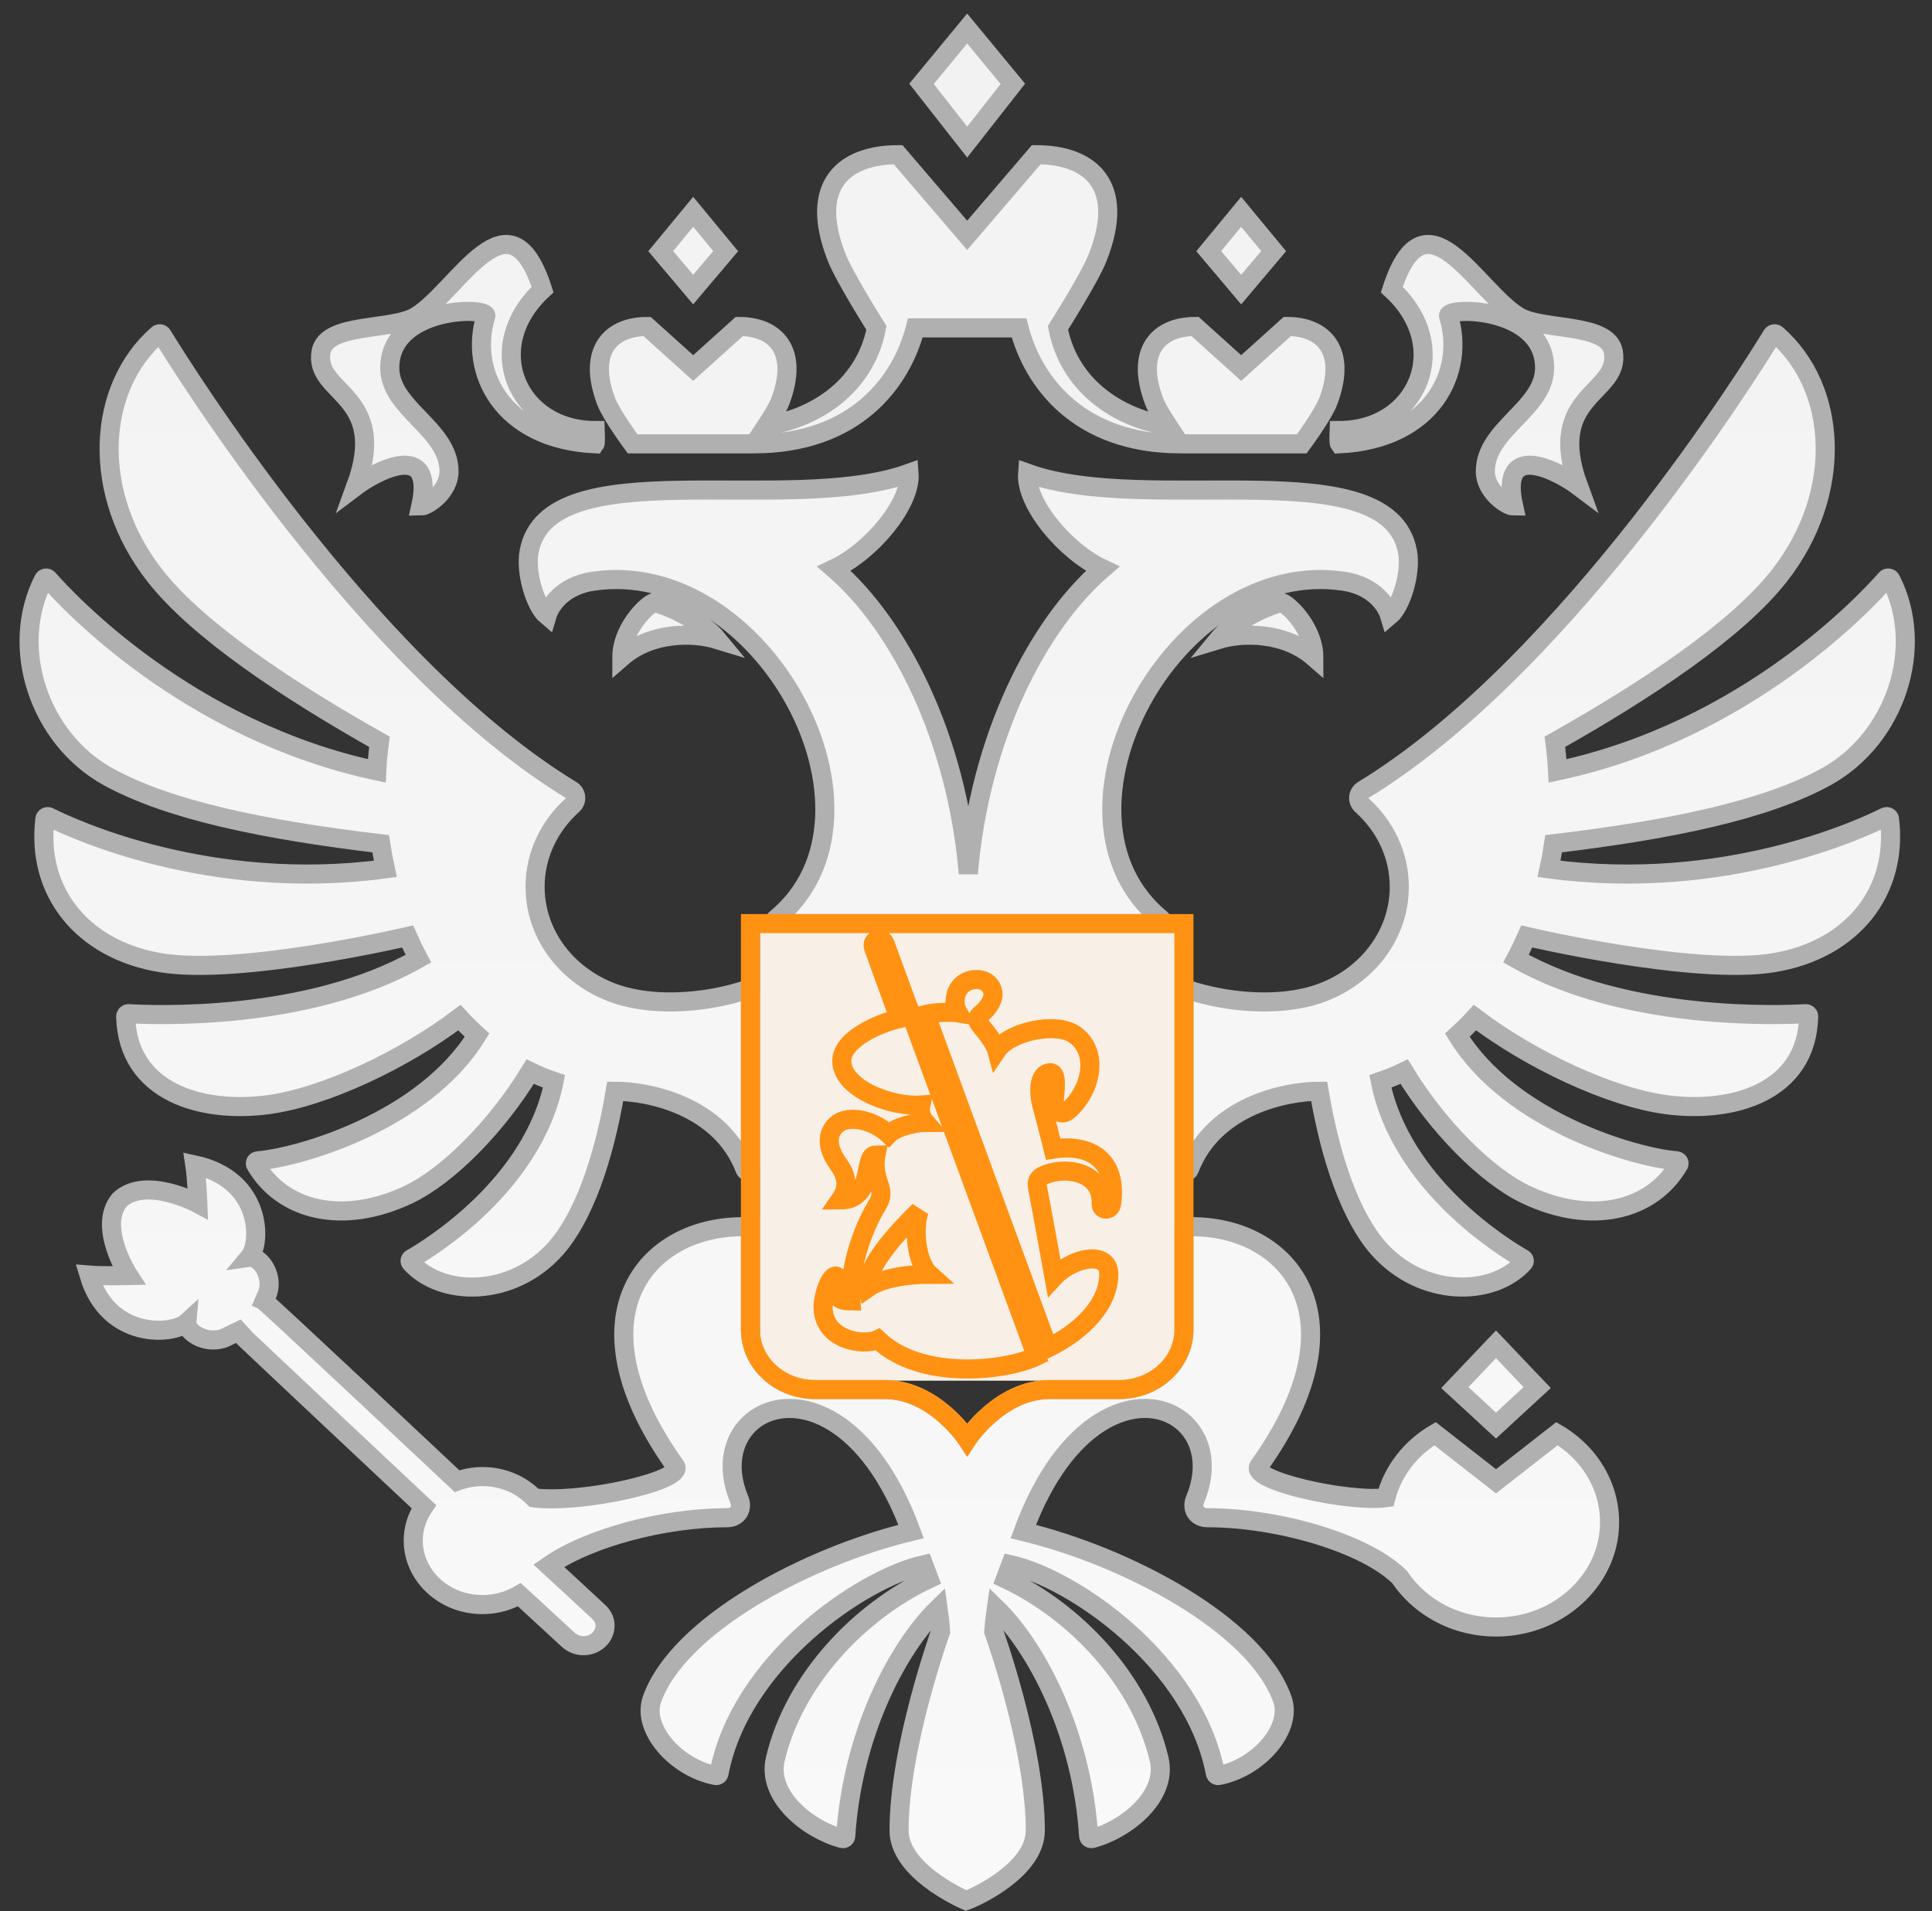
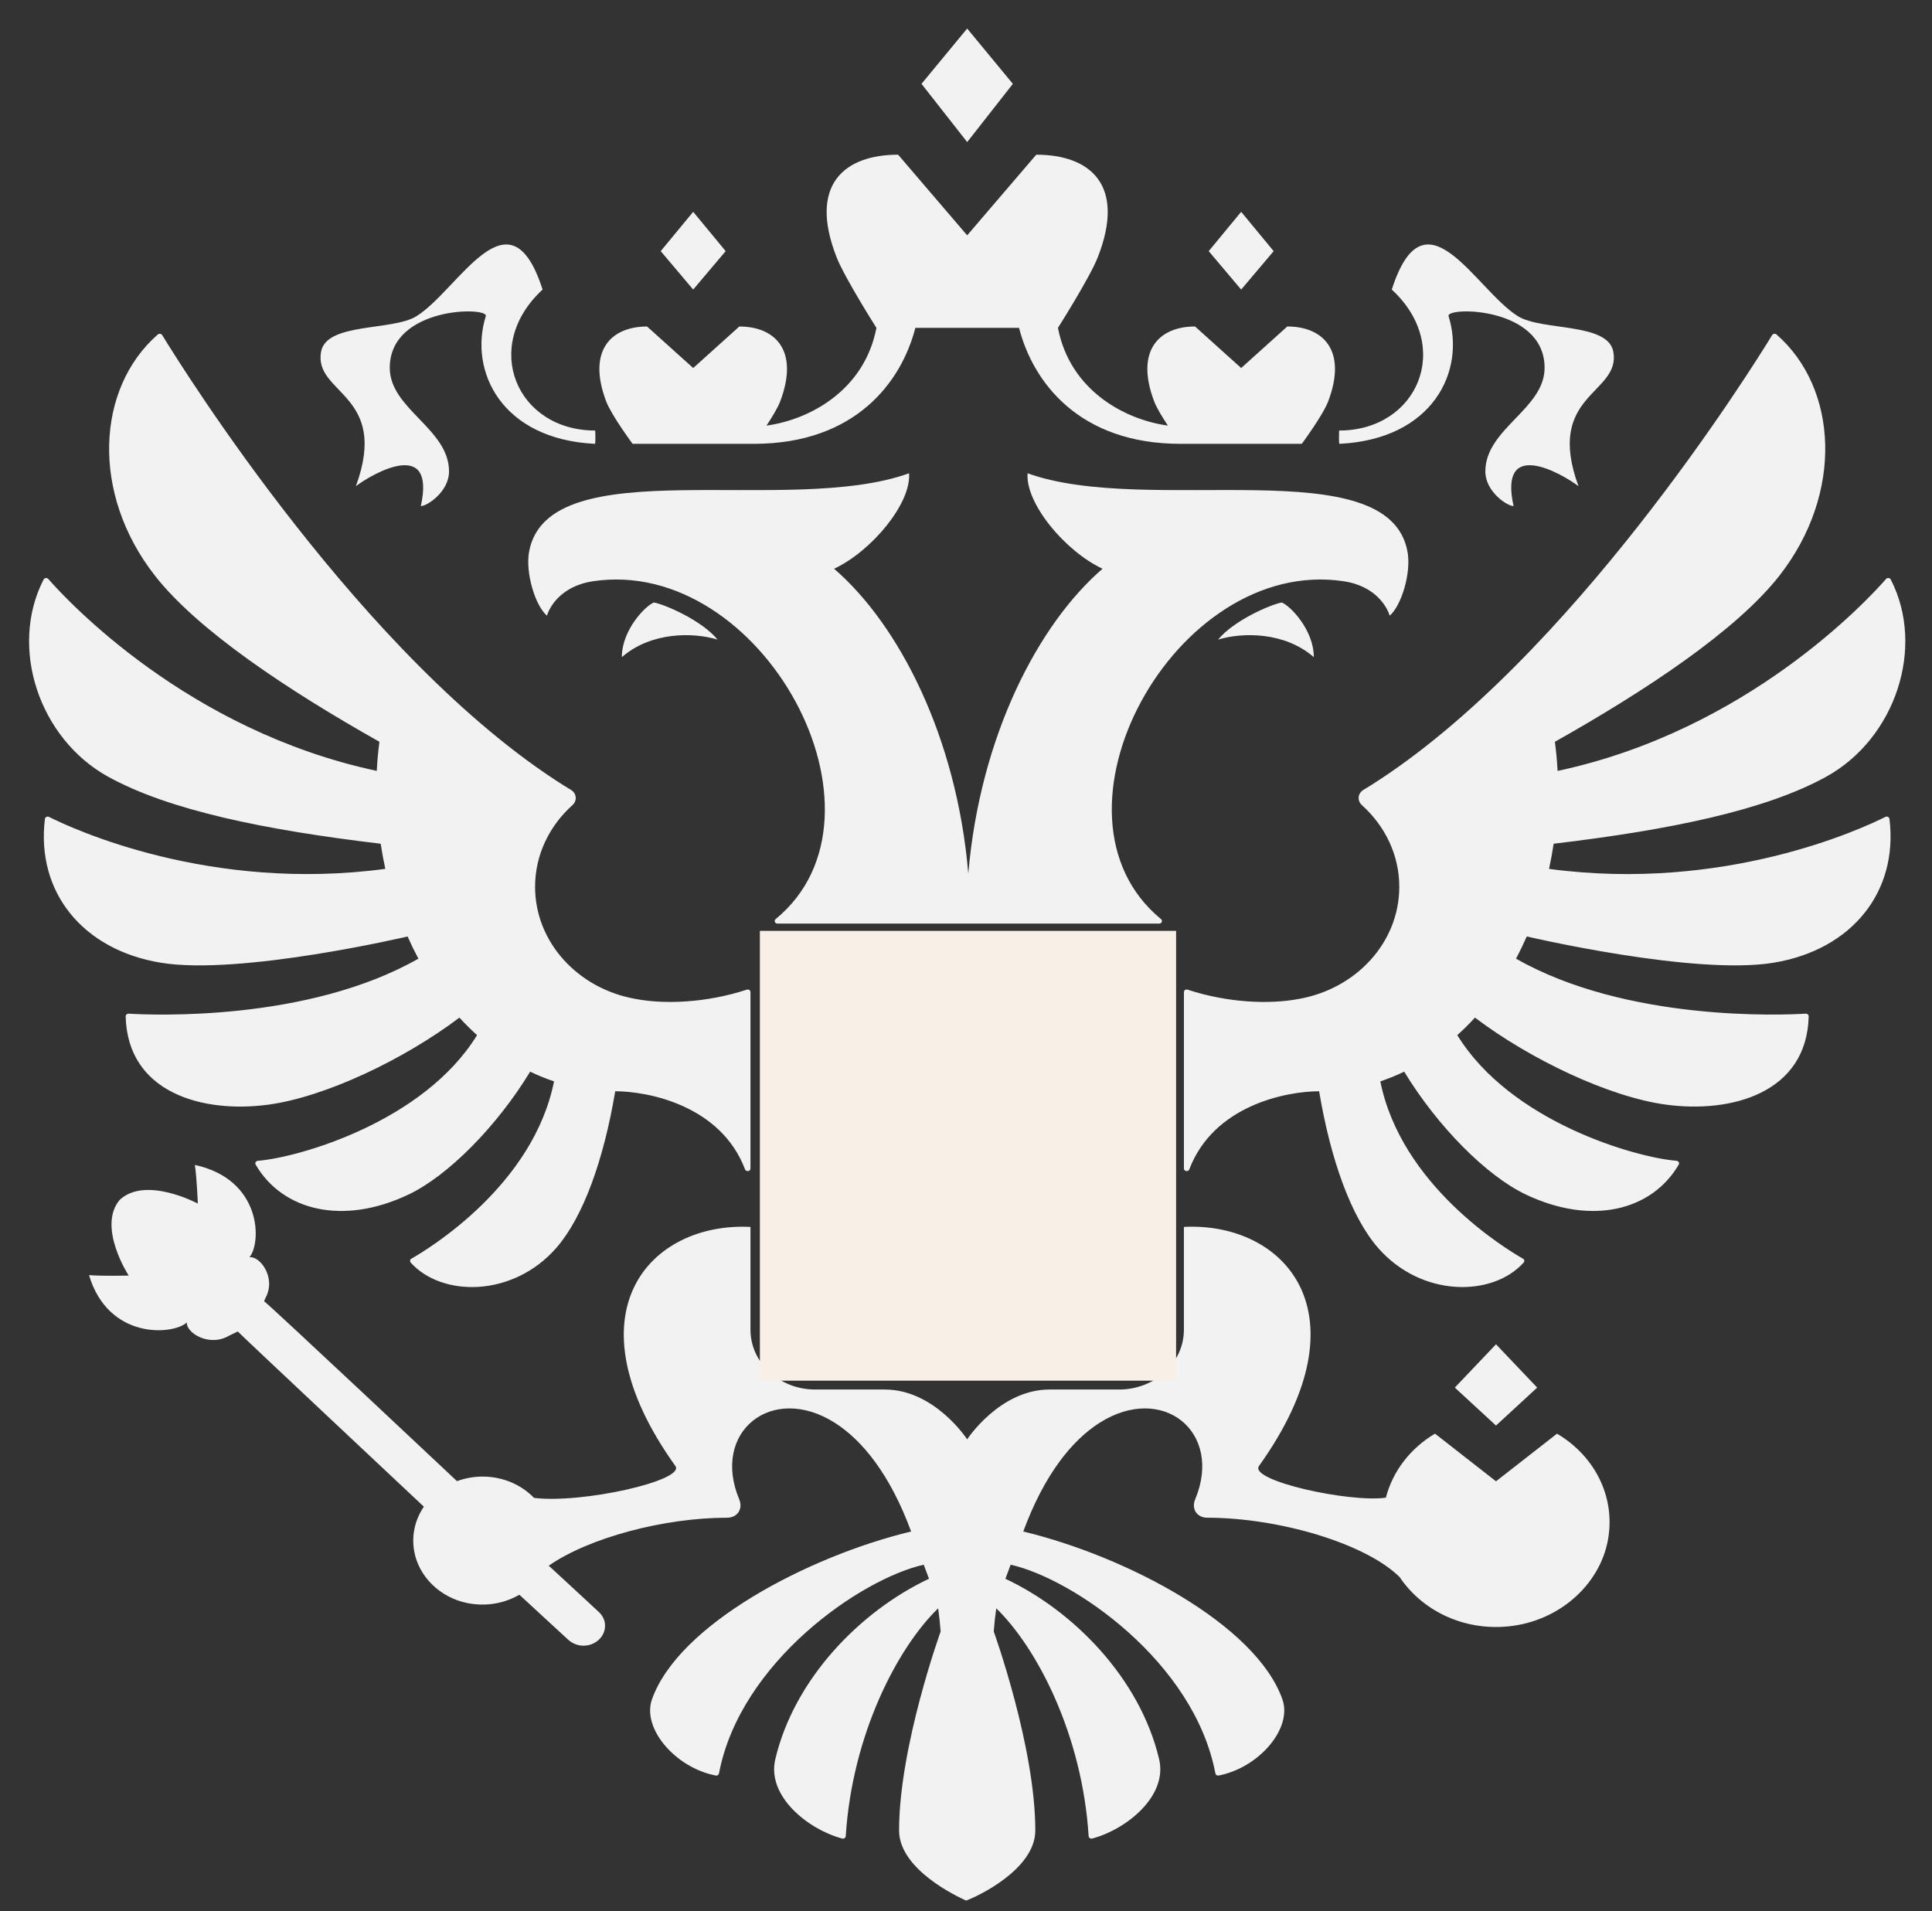
<svg xmlns="http://www.w3.org/2000/svg" viewBox="0 0 94 93" fill="none">
  <rect x="0" y="0" width="94" height="93" fill="#333333" stroke="none" />
  <path fill-rule="evenodd" clip-rule="evenodd" d="M63.923 31.976C62.496 30.733 60.443 30.761 59.265 31.122C60.037 30.181 61.834 29.41 62.363 29.316C62.766 29.466 63.923 30.647 63.923 31.976ZM68.479 26.83C67.541 21.843 55.873 25.147 49.997 23.029C49.884 24.483 51.806 26.812 53.644 27.674C50.502 30.382 47.681 35.839 47.112 42.505C46.545 35.839 43.724 30.382 40.582 27.674C42.42 26.812 44.343 24.483 44.229 23.029C38.353 25.147 26.685 21.843 25.745 26.83C25.547 27.885 26.058 29.493 26.611 29.956C26.709 29.621 27.225 28.527 28.852 28.282C37.072 27.048 43.935 39.632 37.74 44.72C37.646 44.797 37.699 44.94 37.827 44.94H56.4C56.527 44.94 56.58 44.797 56.487 44.72C50.29 39.632 57.154 27.048 65.374 28.282C67.002 28.527 67.516 29.621 67.615 29.956C68.168 29.493 68.679 27.885 68.479 26.83ZM70.479 15.384C70.331 14.913 75.151 14.901 75.151 17.898C75.151 19.906 72.268 20.857 72.268 22.941C72.268 23.912 73.319 24.624 73.642 24.624C72.899 21.278 75.97 23.029 76.799 23.655C75.151 19.155 78.861 19.184 78.496 17.12C78.241 15.679 75.017 16.114 73.85 15.384C71.78 14.09 69.33 9.052 67.716 14.09C70.725 16.865 68.974 20.949 65.154 20.949C65.154 20.949 65.132 21.548 65.168 21.596C69.724 21.374 71.313 18.048 70.479 15.384ZM17.316 23.655C18.145 23.029 21.215 21.278 20.475 24.624C20.796 24.624 21.847 23.912 21.847 22.941C21.847 20.857 18.964 19.906 18.964 17.898C18.964 14.901 23.784 14.913 23.636 15.384C22.804 18.048 24.392 21.375 28.949 21.596C28.983 21.548 28.961 20.949 28.961 20.949C25.142 20.949 23.391 16.865 26.399 14.09C24.785 9.052 22.335 14.09 20.265 15.384C19.098 16.114 15.874 15.679 15.62 17.12C15.256 19.184 18.964 19.155 17.316 23.655ZM30.255 31.976C31.683 30.733 33.736 30.761 34.912 31.122C34.143 30.181 32.344 29.41 31.816 29.316C31.412 29.466 30.255 30.647 30.255 31.976ZM49.28 4.08L47.057 1.388L44.835 4.08L47.058 6.913L49.28 4.08ZM61.969 12.22L60.388 10.307L58.809 12.22L60.388 14.09L61.969 12.22ZM74.791 67.517L72.787 65.41L70.783 67.517L72.787 69.364L74.791 67.517ZM35.307 12.22L33.726 10.306L32.147 12.22L33.726 14.089L35.307 12.22ZM30.779 21.596H36.675C41.632 21.596 43.862 18.574 44.536 15.953H49.58C50.254 18.574 52.483 21.596 57.441 21.596H63.337C63.337 21.596 64.368 20.206 64.627 19.518C65.558 17.041 64.368 15.886 62.633 15.886L60.388 17.907L58.144 15.886C56.408 15.886 55.218 17.041 56.15 19.518C56.268 19.835 56.553 20.3 56.822 20.708C54.73 20.423 52.06 19.001 51.474 15.953C51.474 15.953 53.02 13.514 53.408 12.527C54.802 8.978 53.022 7.527 50.418 7.527L47.057 11.451L43.697 7.527C41.093 7.527 39.313 8.978 40.708 12.527C41.095 13.514 42.642 15.953 42.642 15.953C42.055 19.001 39.385 20.423 37.293 20.709C37.564 20.3 37.847 19.835 37.965 19.518C38.895 17.042 37.708 15.887 35.971 15.887L33.727 17.907L31.483 15.887C29.745 15.887 28.558 17.042 29.488 19.518C29.747 20.206 30.779 21.596 30.779 21.596ZM91.733 39.748C90.595 40.32 83.919 43.426 75.367 42.278C75.456 41.872 75.531 41.464 75.592 41.054C81.284 40.378 85.911 39.419 88.859 37.79C92.22 35.932 93.69 31.497 91.993 28.197C91.95 28.114 91.828 28.099 91.767 28.169C90.838 29.231 84.992 35.547 75.783 37.511C75.759 37.037 75.715 36.564 75.652 36.094C80.125 33.575 84.491 30.672 86.571 28.017C89.715 24.003 89.425 18.884 86.434 16.274C86.403 16.248 86.362 16.236 86.322 16.242C86.281 16.247 86.245 16.27 86.223 16.304C85.277 17.854 76.419 32.075 66.694 38.214C66.575 38.289 66.455 38.363 66.335 38.435C66.056 38.603 66.026 38.963 66.263 39.177C67.384 40.186 68.081 41.591 68.081 43.15C68.081 45.861 65.977 48.116 63.196 48.605C61.782 48.877 59.742 48.798 57.782 48.155C57.694 48.126 57.603 48.184 57.603 48.272V56.859C57.603 56.997 57.814 57.031 57.864 56.899C59.056 53.764 62.622 53.098 64.181 53.098C64.743 56.449 65.746 59.224 67.048 60.718C69.168 63.145 72.632 63.111 74.133 61.432C74.158 61.405 74.169 61.367 74.162 61.331C74.156 61.294 74.133 61.263 74.1 61.245C73.217 60.741 68.169 57.663 67.159 52.618C67.558 52.481 67.947 52.327 68.32 52.144C69.949 54.822 72.321 57.208 74.231 58.119C77.438 59.648 80.374 58.904 81.677 56.667C81.724 56.588 81.666 56.49 81.57 56.481C79.586 56.324 73.497 54.591 70.905 50.368C71.201 50.097 71.492 49.815 71.763 49.514C74.475 51.566 78.311 53.379 81.058 53.749C84.271 54.183 87.912 53.165 88 49.453C88.001 49.379 87.934 49.318 87.856 49.323C86.713 49.391 79.15 49.718 73.76 46.646C73.948 46.292 74.122 45.932 74.284 45.566C74.284 45.566 82.427 47.478 86.285 46.845C90.119 46.216 92.365 43.377 91.931 39.846C91.919 39.758 91.816 39.706 91.733 39.748ZM19.831 45.567C19.993 45.933 20.168 46.293 20.356 46.646C14.968 49.717 7.408 49.393 6.261 49.323C6.18 49.319 6.113 49.383 6.115 49.455C6.205 53.166 9.844 54.184 13.057 53.75C15.802 53.38 19.639 51.566 22.352 49.515C22.624 49.815 22.913 50.097 23.21 50.368C20.616 54.591 14.529 56.324 12.545 56.482C12.449 56.49 12.393 56.589 12.438 56.667C13.741 58.904 16.677 59.648 19.886 58.119C21.794 57.208 24.166 54.823 25.795 52.144C26.169 52.327 26.559 52.482 26.956 52.618C25.946 57.663 20.898 60.742 20.015 61.245C19.982 61.263 19.96 61.295 19.953 61.331C19.947 61.367 19.957 61.405 19.982 61.433C21.483 63.111 24.948 63.145 27.068 60.718C28.371 59.224 29.372 56.449 29.933 53.098C31.494 53.098 35.059 53.764 36.25 56.899C36.302 57.032 36.514 56.997 36.514 56.859V48.272C36.514 48.184 36.421 48.126 36.333 48.155C34.373 48.798 32.333 48.877 30.921 48.605C28.138 48.116 26.034 45.861 26.034 43.15C26.034 41.59 26.732 40.184 27.852 39.175C28.091 38.963 28.059 38.603 27.782 38.435C27.66 38.363 27.54 38.289 27.42 38.213C17.701 32.078 8.847 17.868 7.893 16.307C7.849 16.234 7.743 16.219 7.677 16.276C4.691 18.887 4.4 24.005 7.543 28.017C9.623 30.671 13.99 33.574 18.461 36.094C18.398 36.564 18.355 37.036 18.332 37.51C9.13 35.548 3.289 29.243 2.351 28.173C2.288 28.1 2.163 28.115 2.121 28.198C0.428 31.499 1.897 35.932 5.255 37.79C8.204 39.419 12.831 40.377 18.522 41.054C18.584 41.464 18.659 41.872 18.747 42.277C10.204 43.425 3.531 40.326 2.384 39.749C2.299 39.706 2.196 39.759 2.185 39.848C1.753 43.38 3.997 46.216 7.831 46.845C11.688 47.478 19.831 45.567 19.831 45.567ZM72.787 72.077L69.82 69.758C68.636 70.458 67.766 71.57 67.428 72.874C65.644 73.122 60.778 72.049 61.251 71.337C66.584 63.887 62.505 59.452 57.602 59.698V64.702C57.602 66.308 56.191 67.611 54.451 67.611H51.066C48.638 67.611 47.057 70.035 47.057 70.035C47.057 70.035 45.477 67.611 43.048 67.611H39.663C37.923 67.611 36.514 66.308 36.514 64.702V59.699C31.612 59.452 27.529 63.887 32.864 71.337C33.333 72.042 28.331 73.17 25.985 72.885C25.368 72.248 24.476 71.847 23.478 71.847C23.054 71.847 22.633 71.922 22.235 72.069C22.235 72.069 13.017 63.4 12.848 63.315L12.924 63.14C13.448 62.165 12.645 61.102 12.137 61.176C12.727 60.473 12.755 57.395 9.481 56.683C9.576 57.301 9.625 58.563 9.625 58.563C9.625 58.563 7.098 57.206 5.829 58.377C4.714 59.688 6.261 62.066 6.261 62.066C6.261 62.066 4.968 62.098 4.331 62.044C5.268 65.192 8.411 64.969 9.091 64.348C9.047 64.849 10.184 65.562 11.147 64.99L11.57 64.787C11.645 64.886 20.623 73.311 20.623 73.311C20.21 73.919 20.014 74.665 20.149 75.46C20.362 76.703 21.405 77.733 22.736 78.001C23.676 78.188 24.56 78.007 25.269 77.595L27.646 79.786C27.857 79.976 28.143 80.095 28.463 80.073C29.044 80.034 29.479 79.566 29.435 79.029C29.417 78.787 29.292 78.579 29.12 78.421C29.082 78.38 26.699 76.183 26.699 76.183C28.665 74.814 32.327 73.849 35.367 73.849C35.901 73.849 36.152 73.4 35.968 72.96C34.591 69.671 37.552 67.288 40.614 69.228C41.95 70.074 43.307 71.74 44.33 74.519C39.304 75.728 32.995 79.057 31.719 82.692C31.227 84.095 32.85 86.008 34.822 86.393C34.857 86.401 34.894 86.394 34.924 86.375C34.954 86.356 34.975 86.325 34.982 86.29C36.012 80.865 41.886 76.822 44.943 76.135C45.097 76.544 45.047 76.412 45.2 76.819C41.871 78.383 38.643 81.681 37.721 85.602C37.298 87.398 39.314 89.016 40.978 89.459C41.062 89.482 41.144 89.424 41.149 89.343C41.465 84.385 43.67 80.174 45.644 78.258C45.698 78.632 45.739 79.008 45.766 79.386C45.766 79.386 43.744 84.982 43.744 89.065C43.744 90.965 46.586 92.291 47.006 92.477C47.531 92.291 50.372 90.965 50.372 89.065C50.372 84.982 48.35 79.386 48.35 79.386C48.377 79.008 48.418 78.632 48.473 78.258C50.446 80.174 52.652 84.383 52.967 89.342C52.972 89.422 53.056 89.482 53.137 89.459C54.804 89.016 56.818 87.398 56.397 85.602C55.473 81.681 52.246 78.383 48.917 76.819C49.069 76.412 49.019 76.544 49.173 76.135C52.231 76.822 58.104 80.865 59.134 86.29C59.141 86.325 59.162 86.355 59.192 86.375C59.222 86.394 59.259 86.4 59.294 86.393C61.264 86.008 62.89 84.095 62.396 82.692C61.122 79.058 54.811 75.728 49.786 74.52C50.81 71.74 52.167 70.074 53.503 69.228C56.564 67.288 59.525 69.671 58.148 72.961C57.964 73.4 58.213 73.849 58.749 73.849C62.187 73.849 66.423 75.083 68.099 76.737C69.171 78.334 71.15 79.355 73.383 79.136C75.921 78.89 77.99 76.996 78.276 74.655C78.526 72.604 77.458 70.762 75.755 69.759L72.787 72.077ZM50.919 57.134C51.976 56.745 53.633 57.06 53.577 58.576C53.563 58.919 54.049 58.919 54.084 58.568C54.4 56.299 52.856 55.645 51.24 55.911C51.039 55.13 50.875 54.448 50.688 53.772C50.539 53.225 50.484 52.198 51.121 52.198C51.465 52.198 51.327 53.154 51.295 53.565C51.266 53.926 51.397 54.145 51.692 54.155C51.876 54.163 52.106 53.929 52.243 53.775C53.168 52.736 53.383 51.127 52.299 50.352C51.393 49.7 49.122 50.185 48.498 51.113C48.404 50.763 47.954 50.187 47.738 49.935C47.528 49.69 47.473 49.522 47.764 49.307C47.901 49.203 48.315 48.794 48.315 48.372C48.315 48.122 48.12 47.661 47.501 47.661C47.012 47.661 46.469 47.997 46.469 48.746C46.469 48.913 46.51 49.091 46.618 49.283C46.309 49.232 45.471 49.253 45.04 49.359L50.994 65.586C52.698 64.751 53.947 63.428 53.947 62.008C53.947 60.798 52.153 61.2 51.281 62.143C51.001 60.609 50.752 59.193 50.479 57.781C50.405 57.391 50.604 57.252 50.919 57.134ZM42.501 46.111L43.751 49.562C42.68 49.815 40.958 50.591 40.958 51.618C40.958 52.986 43.394 53.876 44.803 53.769C44.733 54.081 44.813 54.359 45.032 54.613C44.521 54.613 43.557 54.849 43.24 55.188C42.493 54.497 41.325 54.246 40.769 54.667C40.211 55.09 40.194 55.808 40.777 56.62C41.183 57.182 41.335 57.736 40.879 58.387C42.577 58.387 41.951 56.195 42.616 56.195C42.53 56.62 42.583 57.112 42.776 57.657C42.904 58.02 42.904 58.277 42.685 58.627C42.137 59.496 41.285 61.494 41.401 63.3C40.844 63.297 40.561 63.161 40.757 62.406C40.83 62.125 40.655 61.925 40.424 62.271C40.169 62.653 40.045 63.306 40.045 63.585C40.045 65.193 41.974 65.517 42.711 65.177C44.841 67.224 49.025 66.678 50.426 65.992L43.059 45.915C42.908 45.536 42.368 45.717 42.501 46.111ZM42.245 62.649C42.093 61.822 43.251 60.345 44.723 58.919C44.41 59.848 44.605 61.449 45.219 62.001C44.151 62.001 42.882 62.2 42.245 62.649Z" fill="#F2F2F2" />
-   <path fill-rule="evenodd" clip-rule="evenodd" d="M63.923 31.976C62.496 30.733 60.443 30.761 59.265 31.122C60.037 30.181 61.834 29.41 62.363 29.316C62.766 29.466 63.923 30.647 63.923 31.976ZM68.479 26.83C67.541 21.843 55.873 25.147 49.997 23.029C49.884 24.483 51.806 26.812 53.644 27.674C50.502 30.382 47.681 35.839 47.112 42.505C46.545 35.839 43.724 30.382 40.582 27.674C42.42 26.812 44.343 24.483 44.229 23.029C38.353 25.147 26.685 21.843 25.745 26.83C25.547 27.885 26.058 29.493 26.611 29.956C26.709 29.621 27.225 28.527 28.852 28.282C37.072 27.048 43.935 39.632 37.74 44.72C37.646 44.797 37.699 44.94 37.827 44.94H56.4C56.527 44.94 56.58 44.797 56.487 44.72C50.29 39.632 57.154 27.048 65.374 28.282C67.002 28.527 67.516 29.621 67.615 29.956C68.168 29.493 68.679 27.885 68.479 26.83ZM70.479 15.384C70.331 14.913 75.151 14.901 75.151 17.898C75.151 19.906 72.268 20.857 72.268 22.941C72.268 23.912 73.319 24.624 73.642 24.624C72.899 21.278 75.97 23.029 76.799 23.655C75.151 19.155 78.861 19.184 78.496 17.12C78.241 15.679 75.017 16.114 73.85 15.384C71.78 14.09 69.33 9.052 67.716 14.09C70.725 16.865 68.974 20.949 65.154 20.949C65.154 20.949 65.132 21.548 65.168 21.596C69.724 21.374 71.313 18.048 70.479 15.384ZM17.316 23.655C18.145 23.029 21.215 21.278 20.475 24.624C20.796 24.624 21.847 23.912 21.847 22.941C21.847 20.857 18.964 19.906 18.964 17.898C18.964 14.901 23.784 14.913 23.636 15.384C22.804 18.048 24.392 21.375 28.949 21.596C28.983 21.548 28.961 20.949 28.961 20.949C25.142 20.949 23.391 16.865 26.399 14.09C24.785 9.052 22.335 14.09 20.265 15.384C19.098 16.114 15.874 15.679 15.62 17.12C15.256 19.184 18.964 19.155 17.316 23.655ZM30.255 31.976C31.683 30.733 33.736 30.761 34.912 31.122C34.143 30.181 32.344 29.41 31.816 29.316C31.412 29.466 30.255 30.647 30.255 31.976ZM49.28 4.08L47.057 1.388L44.835 4.08L47.058 6.913L49.28 4.08ZM61.969 12.22L60.388 10.307L58.809 12.22L60.388 14.09L61.969 12.22ZM74.791 67.517L72.787 65.41L70.783 67.517L72.787 69.364L74.791 67.517ZM35.307 12.22L33.726 10.306L32.147 12.22L33.726 14.089L35.307 12.22ZM30.779 21.596H36.675C41.632 21.596 43.862 18.574 44.536 15.953H49.58C50.254 18.574 52.483 21.596 57.441 21.596H63.337C63.337 21.596 64.368 20.206 64.627 19.518C65.558 17.041 64.368 15.886 62.633 15.886L60.388 17.907L58.144 15.886C56.408 15.886 55.218 17.041 56.15 19.518C56.268 19.835 56.553 20.3 56.822 20.708C54.73 20.423 52.06 19.001 51.474 15.953C51.474 15.953 53.02 13.514 53.408 12.527C54.802 8.978 53.022 7.527 50.418 7.527L47.057 11.451L43.697 7.527C41.093 7.527 39.313 8.978 40.708 12.527C41.095 13.514 42.642 15.953 42.642 15.953C42.055 19.001 39.385 20.423 37.293 20.709C37.564 20.3 37.847 19.835 37.965 19.518C38.895 17.042 37.708 15.887 35.971 15.887L33.727 17.907L31.483 15.887C29.745 15.887 28.558 17.042 29.488 19.518C29.747 20.206 30.779 21.596 30.779 21.596ZM91.733 39.748C90.595 40.32 83.919 43.426 75.367 42.278C75.456 41.872 75.531 41.464 75.592 41.054C81.284 40.378 85.911 39.419 88.859 37.79C92.22 35.932 93.69 31.497 91.993 28.197C91.95 28.114 91.828 28.099 91.767 28.169C90.838 29.231 84.992 35.547 75.783 37.511C75.759 37.037 75.715 36.564 75.652 36.094C80.125 33.575 84.491 30.672 86.571 28.017C89.715 24.003 89.425 18.884 86.434 16.274C86.403 16.248 86.362 16.236 86.322 16.242C86.281 16.247 86.245 16.27 86.223 16.304C85.277 17.854 76.419 32.075 66.694 38.214C66.575 38.289 66.455 38.363 66.335 38.435C66.056 38.603 66.026 38.963 66.263 39.177C67.384 40.186 68.081 41.591 68.081 43.15C68.081 45.861 65.977 48.116 63.196 48.605C61.782 48.877 59.742 48.798 57.782 48.155C57.694 48.126 57.603 48.184 57.603 48.272V56.859C57.603 56.997 57.814 57.031 57.864 56.899C59.056 53.764 62.622 53.098 64.181 53.098C64.743 56.449 65.746 59.224 67.048 60.718C69.168 63.145 72.632 63.111 74.133 61.432C74.158 61.405 74.169 61.367 74.162 61.331C74.156 61.294 74.133 61.263 74.1 61.245C73.217 60.741 68.169 57.663 67.159 52.618C67.558 52.481 67.947 52.327 68.32 52.144C69.949 54.822 72.321 57.208 74.231 58.119C77.438 59.648 80.374 58.904 81.677 56.667C81.724 56.588 81.666 56.49 81.57 56.481C79.586 56.324 73.497 54.591 70.905 50.368C71.201 50.097 71.492 49.815 71.763 49.514C74.475 51.566 78.311 53.379 81.058 53.749C84.271 54.183 87.912 53.165 88 49.453C88.001 49.379 87.934 49.318 87.856 49.323C86.713 49.391 79.15 49.718 73.76 46.646C73.948 46.292 74.122 45.932 74.284 45.566C74.284 45.566 82.427 47.478 86.285 46.845C90.119 46.216 92.365 43.377 91.931 39.846C91.919 39.758 91.816 39.706 91.733 39.748ZM19.831 45.567C19.993 45.933 20.168 46.293 20.356 46.646C14.968 49.717 7.408 49.393 6.261 49.323C6.18 49.319 6.113 49.383 6.115 49.455C6.205 53.166 9.844 54.184 13.057 53.75C15.802 53.38 19.639 51.566 22.352 49.515C22.624 49.815 22.913 50.097 23.21 50.368C20.616 54.591 14.529 56.324 12.545 56.482C12.449 56.49 12.393 56.589 12.438 56.667C13.741 58.904 16.677 59.648 19.886 58.119C21.794 57.208 24.166 54.823 25.795 52.144C26.169 52.327 26.559 52.482 26.956 52.618C25.946 57.663 20.898 60.742 20.015 61.245C19.982 61.263 19.96 61.295 19.953 61.331C19.947 61.367 19.957 61.405 19.982 61.433C21.483 63.111 24.948 63.145 27.068 60.718C28.371 59.224 29.372 56.449 29.933 53.098C31.494 53.098 35.059 53.764 36.25 56.899C36.302 57.032 36.514 56.997 36.514 56.859V48.272C36.514 48.184 36.421 48.126 36.333 48.155C34.373 48.798 32.333 48.877 30.921 48.605C28.138 48.116 26.034 45.861 26.034 43.15C26.034 41.59 26.732 40.184 27.852 39.175C28.091 38.963 28.059 38.603 27.782 38.435C27.66 38.363 27.54 38.289 27.42 38.213C17.701 32.078 8.847 17.868 7.893 16.307C7.849 16.234 7.743 16.219 7.677 16.276C4.691 18.887 4.4 24.005 7.543 28.017C9.623 30.671 13.99 33.574 18.461 36.094C18.398 36.564 18.355 37.036 18.332 37.51C9.13 35.548 3.289 29.243 2.351 28.173C2.288 28.1 2.163 28.115 2.121 28.198C0.428 31.499 1.897 35.932 5.255 37.79C8.204 39.419 12.831 40.377 18.522 41.054C18.584 41.464 18.659 41.872 18.747 42.277C10.204 43.425 3.531 40.326 2.384 39.749C2.299 39.706 2.196 39.759 2.185 39.848C1.753 43.38 3.997 46.216 7.831 46.845C11.688 47.478 19.831 45.567 19.831 45.567ZM72.787 72.077L69.82 69.758C68.636 70.458 67.766 71.57 67.428 72.874C65.644 73.122 60.778 72.049 61.251 71.337C66.584 63.887 62.505 59.452 57.602 59.698V64.702C57.602 66.308 56.191 67.611 54.451 67.611H51.066C48.638 67.611 47.057 70.035 47.057 70.035C47.057 70.035 45.477 67.611 43.048 67.611H39.663C37.923 67.611 36.514 66.308 36.514 64.702V59.699C31.612 59.452 27.529 63.887 32.864 71.337C33.333 72.042 28.331 73.17 25.985 72.885C25.368 72.248 24.476 71.847 23.478 71.847C23.054 71.847 22.633 71.922 22.235 72.069C22.235 72.069 13.017 63.4 12.848 63.315L12.924 63.14C13.448 62.165 12.645 61.102 12.137 61.176C12.727 60.473 12.755 57.395 9.481 56.683C9.576 57.301 9.625 58.563 9.625 58.563C9.625 58.563 7.098 57.206 5.829 58.377C4.714 59.688 6.261 62.066 6.261 62.066C6.261 62.066 4.968 62.098 4.331 62.044C5.268 65.192 8.411 64.969 9.091 64.348C9.047 64.849 10.184 65.562 11.147 64.99L11.57 64.787C11.645 64.886 20.623 73.311 20.623 73.311C20.21 73.919 20.014 74.665 20.149 75.46C20.362 76.703 21.405 77.733 22.736 78.001C23.676 78.188 24.56 78.007 25.269 77.595L27.646 79.786C27.857 79.976 28.143 80.095 28.463 80.073C29.044 80.034 29.479 79.566 29.435 79.029C29.417 78.787 29.292 78.579 29.12 78.421C29.082 78.38 26.699 76.183 26.699 76.183C28.665 74.814 32.327 73.849 35.367 73.849C35.901 73.849 36.152 73.4 35.968 72.96C34.591 69.671 37.552 67.288 40.614 69.228C41.95 70.074 43.307 71.74 44.33 74.519C39.304 75.728 32.995 79.057 31.719 82.692C31.227 84.095 32.85 86.008 34.822 86.393C34.857 86.401 34.894 86.394 34.924 86.375C34.954 86.356 34.975 86.325 34.982 86.29C36.012 80.865 41.886 76.822 44.943 76.135C45.097 76.544 45.047 76.412 45.2 76.819C41.871 78.383 38.643 81.681 37.721 85.602C37.298 87.398 39.314 89.016 40.978 89.459C41.062 89.482 41.144 89.424 41.149 89.343C41.465 84.385 43.67 80.174 45.644 78.258C45.698 78.632 45.739 79.008 45.766 79.386C45.766 79.386 43.744 84.982 43.744 89.065C43.744 90.965 46.586 92.291 47.006 92.477C47.531 92.291 50.372 90.965 50.372 89.065C50.372 84.982 48.35 79.386 48.35 79.386C48.377 79.008 48.418 78.632 48.473 78.258C50.446 80.174 52.652 84.383 52.967 89.342C52.972 89.422 53.056 89.482 53.137 89.459C54.804 89.016 56.818 87.398 56.397 85.602C55.473 81.681 52.246 78.383 48.917 76.819C49.069 76.412 49.019 76.544 49.173 76.135C52.231 76.822 58.104 80.865 59.134 86.29C59.141 86.325 59.162 86.355 59.192 86.375C59.222 86.394 59.259 86.4 59.294 86.393C61.264 86.008 62.89 84.095 62.396 82.692C61.122 79.058 54.811 75.728 49.786 74.52C50.81 71.74 52.167 70.074 53.503 69.228C56.564 67.288 59.525 69.671 58.148 72.961C57.964 73.4 58.213 73.849 58.749 73.849C62.187 73.849 66.423 75.083 68.099 76.737C69.171 78.334 71.15 79.355 73.383 79.136C75.921 78.89 77.99 76.996 78.276 74.655C78.526 72.604 77.458 70.762 75.755 69.759L72.787 72.077ZM50.919 57.134C51.976 56.745 53.633 57.06 53.577 58.576C53.563 58.919 54.049 58.919 54.084 58.568C54.4 56.299 52.856 55.645 51.24 55.911C51.039 55.13 50.875 54.448 50.688 53.772C50.539 53.225 50.484 52.198 51.121 52.198C51.465 52.198 51.327 53.154 51.295 53.565C51.266 53.926 51.397 54.145 51.692 54.155C51.876 54.163 52.106 53.929 52.243 53.775C53.168 52.736 53.383 51.127 52.299 50.352C51.393 49.7 49.122 50.185 48.498 51.113C48.404 50.763 47.954 50.187 47.738 49.935C47.528 49.69 47.473 49.522 47.764 49.307C47.901 49.203 48.315 48.794 48.315 48.372C48.315 48.122 48.12 47.661 47.501 47.661C47.012 47.661 46.469 47.997 46.469 48.746C46.469 48.913 46.51 49.091 46.618 49.283C46.309 49.232 45.471 49.253 45.04 49.359L50.994 65.586C52.698 64.751 53.947 63.428 53.947 62.008C53.947 60.798 52.153 61.2 51.281 62.143C51.001 60.609 50.752 59.193 50.479 57.781C50.405 57.391 50.604 57.252 50.919 57.134ZM42.501 46.111L43.751 49.562C42.68 49.815 40.958 50.591 40.958 51.618C40.958 52.986 43.394 53.876 44.803 53.769C44.733 54.081 44.813 54.359 45.032 54.613C44.521 54.613 43.557 54.849 43.24 55.188C42.493 54.497 41.325 54.246 40.769 54.667C40.211 55.09 40.194 55.808 40.777 56.62C41.183 57.182 41.335 57.736 40.879 58.387C42.577 58.387 41.951 56.195 42.616 56.195C42.53 56.62 42.583 57.112 42.776 57.657C42.904 58.02 42.904 58.277 42.685 58.627C42.137 59.496 41.285 61.494 41.401 63.3C40.844 63.297 40.561 63.161 40.757 62.406C40.83 62.125 40.655 61.925 40.424 62.271C40.169 62.653 40.045 63.306 40.045 63.585C40.045 65.193 41.974 65.517 42.711 65.177C44.841 67.224 49.025 66.678 50.426 65.992L43.059 45.915C42.908 45.536 42.368 45.717 42.501 46.111ZM42.245 62.649C42.093 61.822 43.251 60.345 44.723 58.919C44.41 59.848 44.605 61.449 45.219 62.001C44.151 62.001 42.882 62.2 42.245 62.649Z" fill="url(#paint0_linear_476_495)" />
-   <path fill-rule="evenodd" clip-rule="evenodd" d="M63.923 31.976C62.496 30.733 60.443 30.761 59.265 31.122C60.037 30.181 61.834 29.41 62.363 29.316C62.766 29.466 63.923 30.647 63.923 31.976ZM68.479 26.83C67.541 21.843 55.873 25.147 49.997 23.029C49.884 24.483 51.806 26.812 53.644 27.674C50.502 30.382 47.681 35.839 47.112 42.505C46.545 35.839 43.724 30.382 40.582 27.674C42.42 26.812 44.343 24.483 44.229 23.029C38.353 25.147 26.685 21.843 25.745 26.83C25.547 27.885 26.058 29.493 26.611 29.956C26.709 29.621 27.225 28.527 28.852 28.282C37.072 27.048 43.935 39.632 37.74 44.72C37.646 44.797 37.699 44.94 37.827 44.94H56.4C56.527 44.94 56.58 44.797 56.487 44.72C50.29 39.632 57.154 27.048 65.374 28.282C67.002 28.527 67.516 29.621 67.615 29.956C68.168 29.493 68.679 27.885 68.479 26.83ZM70.479 15.384C70.331 14.913 75.151 14.901 75.151 17.898C75.151 19.906 72.268 20.857 72.268 22.941C72.268 23.912 73.319 24.624 73.642 24.624C72.899 21.278 75.97 23.029 76.799 23.655C75.151 19.155 78.861 19.184 78.496 17.12C78.241 15.679 75.017 16.114 73.85 15.384C71.78 14.09 69.33 9.052 67.716 14.09C70.725 16.865 68.974 20.949 65.154 20.949C65.154 20.949 65.132 21.548 65.168 21.596C69.724 21.374 71.313 18.048 70.479 15.384ZM17.316 23.655C18.145 23.029 21.215 21.278 20.475 24.624C20.796 24.624 21.847 23.912 21.847 22.941C21.847 20.857 18.964 19.906 18.964 17.898C18.964 14.901 23.784 14.913 23.636 15.384C22.804 18.048 24.392 21.375 28.949 21.596C28.983 21.548 28.961 20.949 28.961 20.949C25.142 20.949 23.391 16.865 26.399 14.09C24.785 9.052 22.335 14.09 20.265 15.384C19.098 16.114 15.874 15.679 15.62 17.12C15.256 19.184 18.964 19.155 17.316 23.655ZM30.255 31.976C31.683 30.733 33.736 30.761 34.912 31.122C34.143 30.181 32.344 29.41 31.816 29.316C31.412 29.466 30.255 30.647 30.255 31.976ZM49.28 4.08L47.057 1.388L44.835 4.08L47.058 6.913L49.28 4.08ZM61.969 12.22L60.388 10.307L58.809 12.22L60.388 14.09L61.969 12.22ZM74.791 67.517L72.787 65.41L70.783 67.517L72.787 69.364L74.791 67.517ZM35.307 12.22L33.726 10.306L32.147 12.22L33.726 14.089L35.307 12.22ZM30.779 21.596H36.675C41.632 21.596 43.862 18.574 44.536 15.953H49.58C50.254 18.574 52.483 21.596 57.441 21.596H63.337C63.337 21.596 64.368 20.206 64.627 19.518C65.558 17.041 64.368 15.886 62.633 15.886L60.388 17.907L58.144 15.886C56.408 15.886 55.218 17.041 56.15 19.518C56.268 19.835 56.553 20.3 56.822 20.708C54.73 20.423 52.06 19.001 51.474 15.953C51.474 15.953 53.02 13.514 53.408 12.527C54.802 8.978 53.022 7.527 50.418 7.527L47.057 11.451L43.697 7.527C41.093 7.527 39.313 8.978 40.708 12.527C41.095 13.514 42.642 15.953 42.642 15.953C42.055 19.001 39.385 20.423 37.293 20.709C37.564 20.3 37.847 19.835 37.965 19.518C38.895 17.042 37.708 15.887 35.971 15.887L33.727 17.907L31.483 15.887C29.745 15.887 28.558 17.042 29.488 19.518C29.747 20.206 30.779 21.596 30.779 21.596ZM91.733 39.748C90.595 40.32 83.919 43.426 75.367 42.278C75.456 41.872 75.531 41.464 75.592 41.054C81.284 40.378 85.911 39.419 88.859 37.79C92.22 35.932 93.69 31.497 91.993 28.197C91.95 28.114 91.828 28.099 91.767 28.169C90.838 29.231 84.992 35.547 75.783 37.511C75.759 37.037 75.715 36.564 75.652 36.094C80.125 33.575 84.491 30.672 86.571 28.017C89.715 24.003 89.425 18.884 86.434 16.274C86.403 16.248 86.362 16.236 86.322 16.242C86.281 16.247 86.245 16.27 86.223 16.304C85.277 17.854 76.419 32.075 66.694 38.214C66.575 38.289 66.455 38.363 66.335 38.435C66.056 38.603 66.026 38.963 66.263 39.177C67.384 40.186 68.081 41.591 68.081 43.15C68.081 45.861 65.977 48.116 63.196 48.605C61.782 48.877 59.742 48.798 57.782 48.155C57.694 48.126 57.603 48.184 57.603 48.272V56.859C57.603 56.997 57.814 57.031 57.864 56.899C59.056 53.764 62.622 53.098 64.181 53.098C64.743 56.449 65.746 59.224 67.048 60.718C69.168 63.145 72.632 63.111 74.133 61.432C74.158 61.405 74.169 61.367 74.162 61.331C74.156 61.294 74.133 61.263 74.1 61.245C73.217 60.741 68.169 57.663 67.159 52.618C67.558 52.481 67.947 52.327 68.32 52.144C69.949 54.822 72.321 57.208 74.231 58.119C77.438 59.648 80.374 58.904 81.677 56.667C81.724 56.588 81.666 56.49 81.57 56.481C79.586 56.324 73.497 54.591 70.905 50.368C71.201 50.097 71.492 49.815 71.763 49.514C74.475 51.566 78.311 53.379 81.058 53.749C84.271 54.183 87.912 53.165 88 49.453C88.001 49.379 87.934 49.318 87.856 49.323C86.713 49.391 79.15 49.718 73.76 46.646C73.948 46.292 74.122 45.932 74.284 45.566C74.284 45.566 82.427 47.478 86.285 46.845C90.119 46.216 92.365 43.377 91.931 39.846C91.919 39.758 91.816 39.706 91.733 39.748ZM19.831 45.567C19.993 45.933 20.168 46.293 20.356 46.646C14.968 49.717 7.408 49.393 6.261 49.323C6.18 49.319 6.113 49.383 6.115 49.455C6.205 53.166 9.844 54.184 13.057 53.75C15.802 53.38 19.639 51.566 22.352 49.515C22.624 49.815 22.913 50.097 23.21 50.368C20.616 54.591 14.529 56.324 12.545 56.482C12.449 56.49 12.393 56.589 12.438 56.667C13.741 58.904 16.677 59.648 19.886 58.119C21.794 57.208 24.166 54.823 25.795 52.144C26.169 52.327 26.559 52.482 26.956 52.618C25.946 57.663 20.898 60.742 20.015 61.245C19.982 61.263 19.96 61.295 19.953 61.331C19.947 61.367 19.957 61.405 19.982 61.433C21.483 63.111 24.948 63.145 27.068 60.718C28.371 59.224 29.372 56.449 29.933 53.098C31.494 53.098 35.059 53.764 36.25 56.899C36.302 57.032 36.514 56.997 36.514 56.859V48.272C36.514 48.184 36.421 48.126 36.333 48.155C34.373 48.798 32.333 48.877 30.921 48.605C28.138 48.116 26.034 45.861 26.034 43.15C26.034 41.59 26.732 40.184 27.852 39.175C28.091 38.963 28.059 38.603 27.782 38.435C27.66 38.363 27.54 38.289 27.42 38.213C17.701 32.078 8.847 17.868 7.893 16.307C7.849 16.234 7.743 16.219 7.677 16.276C4.691 18.887 4.4 24.005 7.543 28.017C9.623 30.671 13.99 33.574 18.461 36.094C18.398 36.564 18.355 37.036 18.332 37.51C9.13 35.548 3.289 29.243 2.351 28.173C2.288 28.1 2.163 28.115 2.121 28.198C0.428 31.499 1.897 35.932 5.255 37.79C8.204 39.419 12.831 40.377 18.522 41.054C18.584 41.464 18.659 41.872 18.747 42.277C10.204 43.425 3.531 40.326 2.384 39.749C2.299 39.706 2.196 39.759 2.185 39.848C1.753 43.38 3.997 46.216 7.831 46.845C11.688 47.478 19.831 45.567 19.831 45.567ZM72.787 72.077L69.82 69.758C68.636 70.458 67.766 71.57 67.428 72.874C65.644 73.122 60.778 72.049 61.251 71.337C66.584 63.887 62.505 59.452 57.602 59.698V64.702C57.602 66.308 56.191 67.611 54.451 67.611H51.066C48.638 67.611 47.057 70.035 47.057 70.035C47.057 70.035 45.477 67.611 43.048 67.611H39.663C37.923 67.611 36.514 66.308 36.514 64.702V59.699C31.612 59.452 27.529 63.887 32.864 71.337C33.333 72.042 28.331 73.17 25.985 72.885C25.368 72.248 24.476 71.847 23.478 71.847C23.054 71.847 22.633 71.922 22.235 72.069C22.235 72.069 13.017 63.4 12.848 63.315L12.924 63.14C13.448 62.165 12.645 61.102 12.137 61.176C12.727 60.473 12.755 57.395 9.481 56.683C9.576 57.301 9.625 58.563 9.625 58.563C9.625 58.563 7.098 57.206 5.829 58.377C4.714 59.688 6.261 62.066 6.261 62.066C6.261 62.066 4.968 62.098 4.331 62.044C5.268 65.192 8.411 64.969 9.091 64.348C9.047 64.849 10.184 65.562 11.147 64.99L11.57 64.787C11.645 64.886 20.623 73.311 20.623 73.311C20.21 73.919 20.014 74.665 20.149 75.46C20.362 76.703 21.405 77.733 22.736 78.001C23.676 78.188 24.56 78.007 25.269 77.595L27.646 79.786C27.857 79.976 28.143 80.095 28.463 80.073C29.044 80.034 29.479 79.566 29.435 79.029C29.417 78.787 29.292 78.579 29.12 78.421C29.082 78.38 26.699 76.183 26.699 76.183C28.665 74.814 32.327 73.849 35.367 73.849C35.901 73.849 36.152 73.4 35.968 72.96C34.591 69.671 37.552 67.288 40.614 69.228C41.95 70.074 43.307 71.74 44.33 74.519C39.304 75.728 32.995 79.057 31.719 82.692C31.227 84.095 32.85 86.008 34.822 86.393C34.857 86.401 34.894 86.394 34.924 86.375C34.954 86.356 34.975 86.325 34.982 86.29C36.012 80.865 41.886 76.822 44.943 76.135C45.097 76.544 45.047 76.412 45.2 76.819C41.871 78.383 38.643 81.681 37.721 85.602C37.298 87.398 39.314 89.016 40.978 89.459C41.062 89.482 41.144 89.424 41.149 89.343C41.465 84.385 43.67 80.174 45.644 78.258C45.698 78.632 45.739 79.008 45.766 79.386C45.766 79.386 43.744 84.982 43.744 89.065C43.744 90.965 46.586 92.291 47.006 92.477C47.531 92.291 50.372 90.965 50.372 89.065C50.372 84.982 48.35 79.386 48.35 79.386C48.377 79.008 48.418 78.632 48.473 78.258C50.446 80.174 52.652 84.383 52.967 89.342C52.972 89.422 53.056 89.482 53.137 89.459C54.804 89.016 56.818 87.398 56.397 85.602C55.473 81.681 52.246 78.383 48.917 76.819C49.069 76.412 49.019 76.544 49.173 76.135C52.231 76.822 58.104 80.865 59.134 86.29C59.141 86.325 59.162 86.355 59.192 86.375C59.222 86.394 59.259 86.4 59.294 86.393C61.264 86.008 62.89 84.095 62.396 82.692C61.122 79.058 54.811 75.728 49.786 74.52C50.81 71.74 52.167 70.074 53.503 69.228C56.564 67.288 59.525 69.671 58.148 72.961C57.964 73.4 58.213 73.849 58.749 73.849C62.187 73.849 66.423 75.083 68.099 76.737C69.171 78.334 71.15 79.355 73.383 79.136C75.921 78.89 77.99 76.996 78.276 74.655C78.526 72.604 77.458 70.762 75.755 69.759L72.787 72.077ZM50.919 57.134C51.976 56.745 53.633 57.06 53.577 58.576C53.563 58.919 54.049 58.919 54.084 58.568C54.4 56.299 52.856 55.645 51.24 55.911C51.039 55.13 50.875 54.448 50.688 53.772C50.539 53.225 50.484 52.198 51.121 52.198C51.465 52.198 51.327 53.154 51.295 53.565C51.266 53.926 51.397 54.145 51.692 54.155C51.876 54.163 52.106 53.929 52.243 53.775C53.168 52.736 53.383 51.127 52.299 50.352C51.393 49.7 49.122 50.185 48.498 51.113C48.404 50.763 47.954 50.187 47.738 49.935C47.528 49.69 47.473 49.522 47.764 49.307C47.901 49.203 48.315 48.794 48.315 48.372C48.315 48.122 48.12 47.661 47.501 47.661C47.012 47.661 46.469 47.997 46.469 48.746C46.469 48.913 46.51 49.091 46.618 49.283C46.309 49.232 45.471 49.253 45.04 49.359L50.994 65.586C52.698 64.751 53.947 63.428 53.947 62.008C53.947 60.798 52.153 61.2 51.281 62.143C51.001 60.609 50.752 59.193 50.479 57.781C50.405 57.391 50.604 57.252 50.919 57.134ZM42.501 46.111L43.751 49.562C42.68 49.815 40.958 50.591 40.958 51.618C40.958 52.986 43.394 53.876 44.803 53.769C44.733 54.081 44.813 54.359 45.032 54.613C44.521 54.613 43.557 54.849 43.24 55.188C42.493 54.497 41.325 54.246 40.769 54.667C40.211 55.09 40.194 55.808 40.777 56.62C41.183 57.182 41.335 57.736 40.879 58.387C42.577 58.387 41.951 56.195 42.616 56.195C42.53 56.62 42.583 57.112 42.776 57.657C42.904 58.02 42.904 58.277 42.685 58.627C42.137 59.496 41.285 61.494 41.401 63.3C40.844 63.297 40.561 63.161 40.757 62.406C40.83 62.125 40.655 61.925 40.424 62.271C40.169 62.653 40.045 63.306 40.045 63.585C40.045 65.193 41.974 65.517 42.711 65.177C44.841 67.224 49.025 66.678 50.426 65.992L43.059 45.915C42.908 45.536 42.368 45.717 42.501 46.111ZM42.245 62.649C42.093 61.822 43.251 60.345 44.723 58.919C44.41 59.848 44.605 61.449 45.219 62.001C44.151 62.001 42.882 62.2 42.245 62.649Z" stroke="#B0B0B0" stroke-width="0.929" />
  <rect x="36.972" y="45.294" width="20.25" height="21.886" fill="#F8EFE6" />
-   <path d="M57.603 60.213V48.272V44.94H36.514L36.514 48.272V59.698L36.514 64.702C36.514 66.308 37.923 67.611 39.663 67.611H43.048C45.477 67.611 47.057 70.035 47.057 70.035C47.057 70.035 48.638 67.611 51.066 67.611H54.451C56.191 67.611 57.602 66.308 57.602 64.702V59.698M50.919 57.134C51.976 56.745 53.633 57.06 53.577 58.576C53.563 58.919 54.049 58.919 54.084 58.568C54.4 56.299 52.856 55.645 51.24 55.911C51.039 55.13 50.875 54.448 50.688 53.772C50.539 53.225 50.484 52.198 51.121 52.198C51.465 52.198 51.327 53.154 51.295 53.565C51.266 53.926 51.397 54.145 51.692 54.155C51.876 54.163 52.106 53.929 52.243 53.775C53.168 52.736 53.383 51.127 52.299 50.352C51.393 49.7 49.122 50.185 48.498 51.112C48.404 50.763 47.954 50.187 47.738 49.935C47.528 49.69 47.473 49.522 47.764 49.307C47.901 49.203 48.315 48.794 48.315 48.372C48.315 48.122 48.12 47.661 47.501 47.661C47.012 47.661 46.469 47.997 46.469 48.746C46.469 48.913 46.51 49.091 46.618 49.283C46.309 49.232 45.471 49.253 45.04 49.359L50.994 65.586C52.698 64.75 53.947 63.428 53.947 62.008C53.947 60.798 52.153 61.199 51.281 62.143C51.001 60.609 50.752 59.193 50.479 57.781C50.405 57.391 50.604 57.251 50.919 57.134ZM42.501 46.111L43.751 49.562C42.68 49.815 40.958 50.591 40.958 51.618C40.958 52.986 43.394 53.876 44.803 53.769C44.733 54.081 44.813 54.359 45.032 54.613C44.521 54.613 43.557 54.849 43.24 55.188C42.493 54.497 41.325 54.246 40.769 54.667C40.211 55.09 40.194 55.808 40.777 56.62C41.183 57.182 41.335 57.736 40.879 58.387C42.577 58.387 41.951 56.195 42.616 56.195C42.53 56.62 42.583 57.112 42.776 57.657C42.904 58.02 42.904 58.277 42.685 58.626C42.137 59.496 41.285 61.494 41.401 63.3C40.844 63.297 40.561 63.161 40.757 62.406C40.83 62.125 40.655 61.925 40.424 62.271C40.169 62.653 40.045 63.306 40.045 63.585C40.045 65.193 41.974 65.517 42.711 65.177C44.841 67.224 49.025 66.678 50.426 65.992L43.059 45.914C42.908 45.536 42.368 45.717 42.501 46.111ZM42.245 62.649C42.093 61.822 43.251 60.345 44.723 58.919C44.41 59.848 44.605 61.449 45.219 62.001C44.151 62.001 42.882 62.2 42.245 62.649Z" stroke="#FF9213" stroke-width="0.929" />
  <defs>
    <linearGradient id="paint0_linear_476_495" x1="47.058" y1="1.388" x2="47.058" y2="92.477" gradientUnits="userSpaceOnUse">
      <stop stop-color="#F2F2F2" />
      <stop offset="1" stop-color="#F9F9F9" />
    </linearGradient>
  </defs>
</svg>